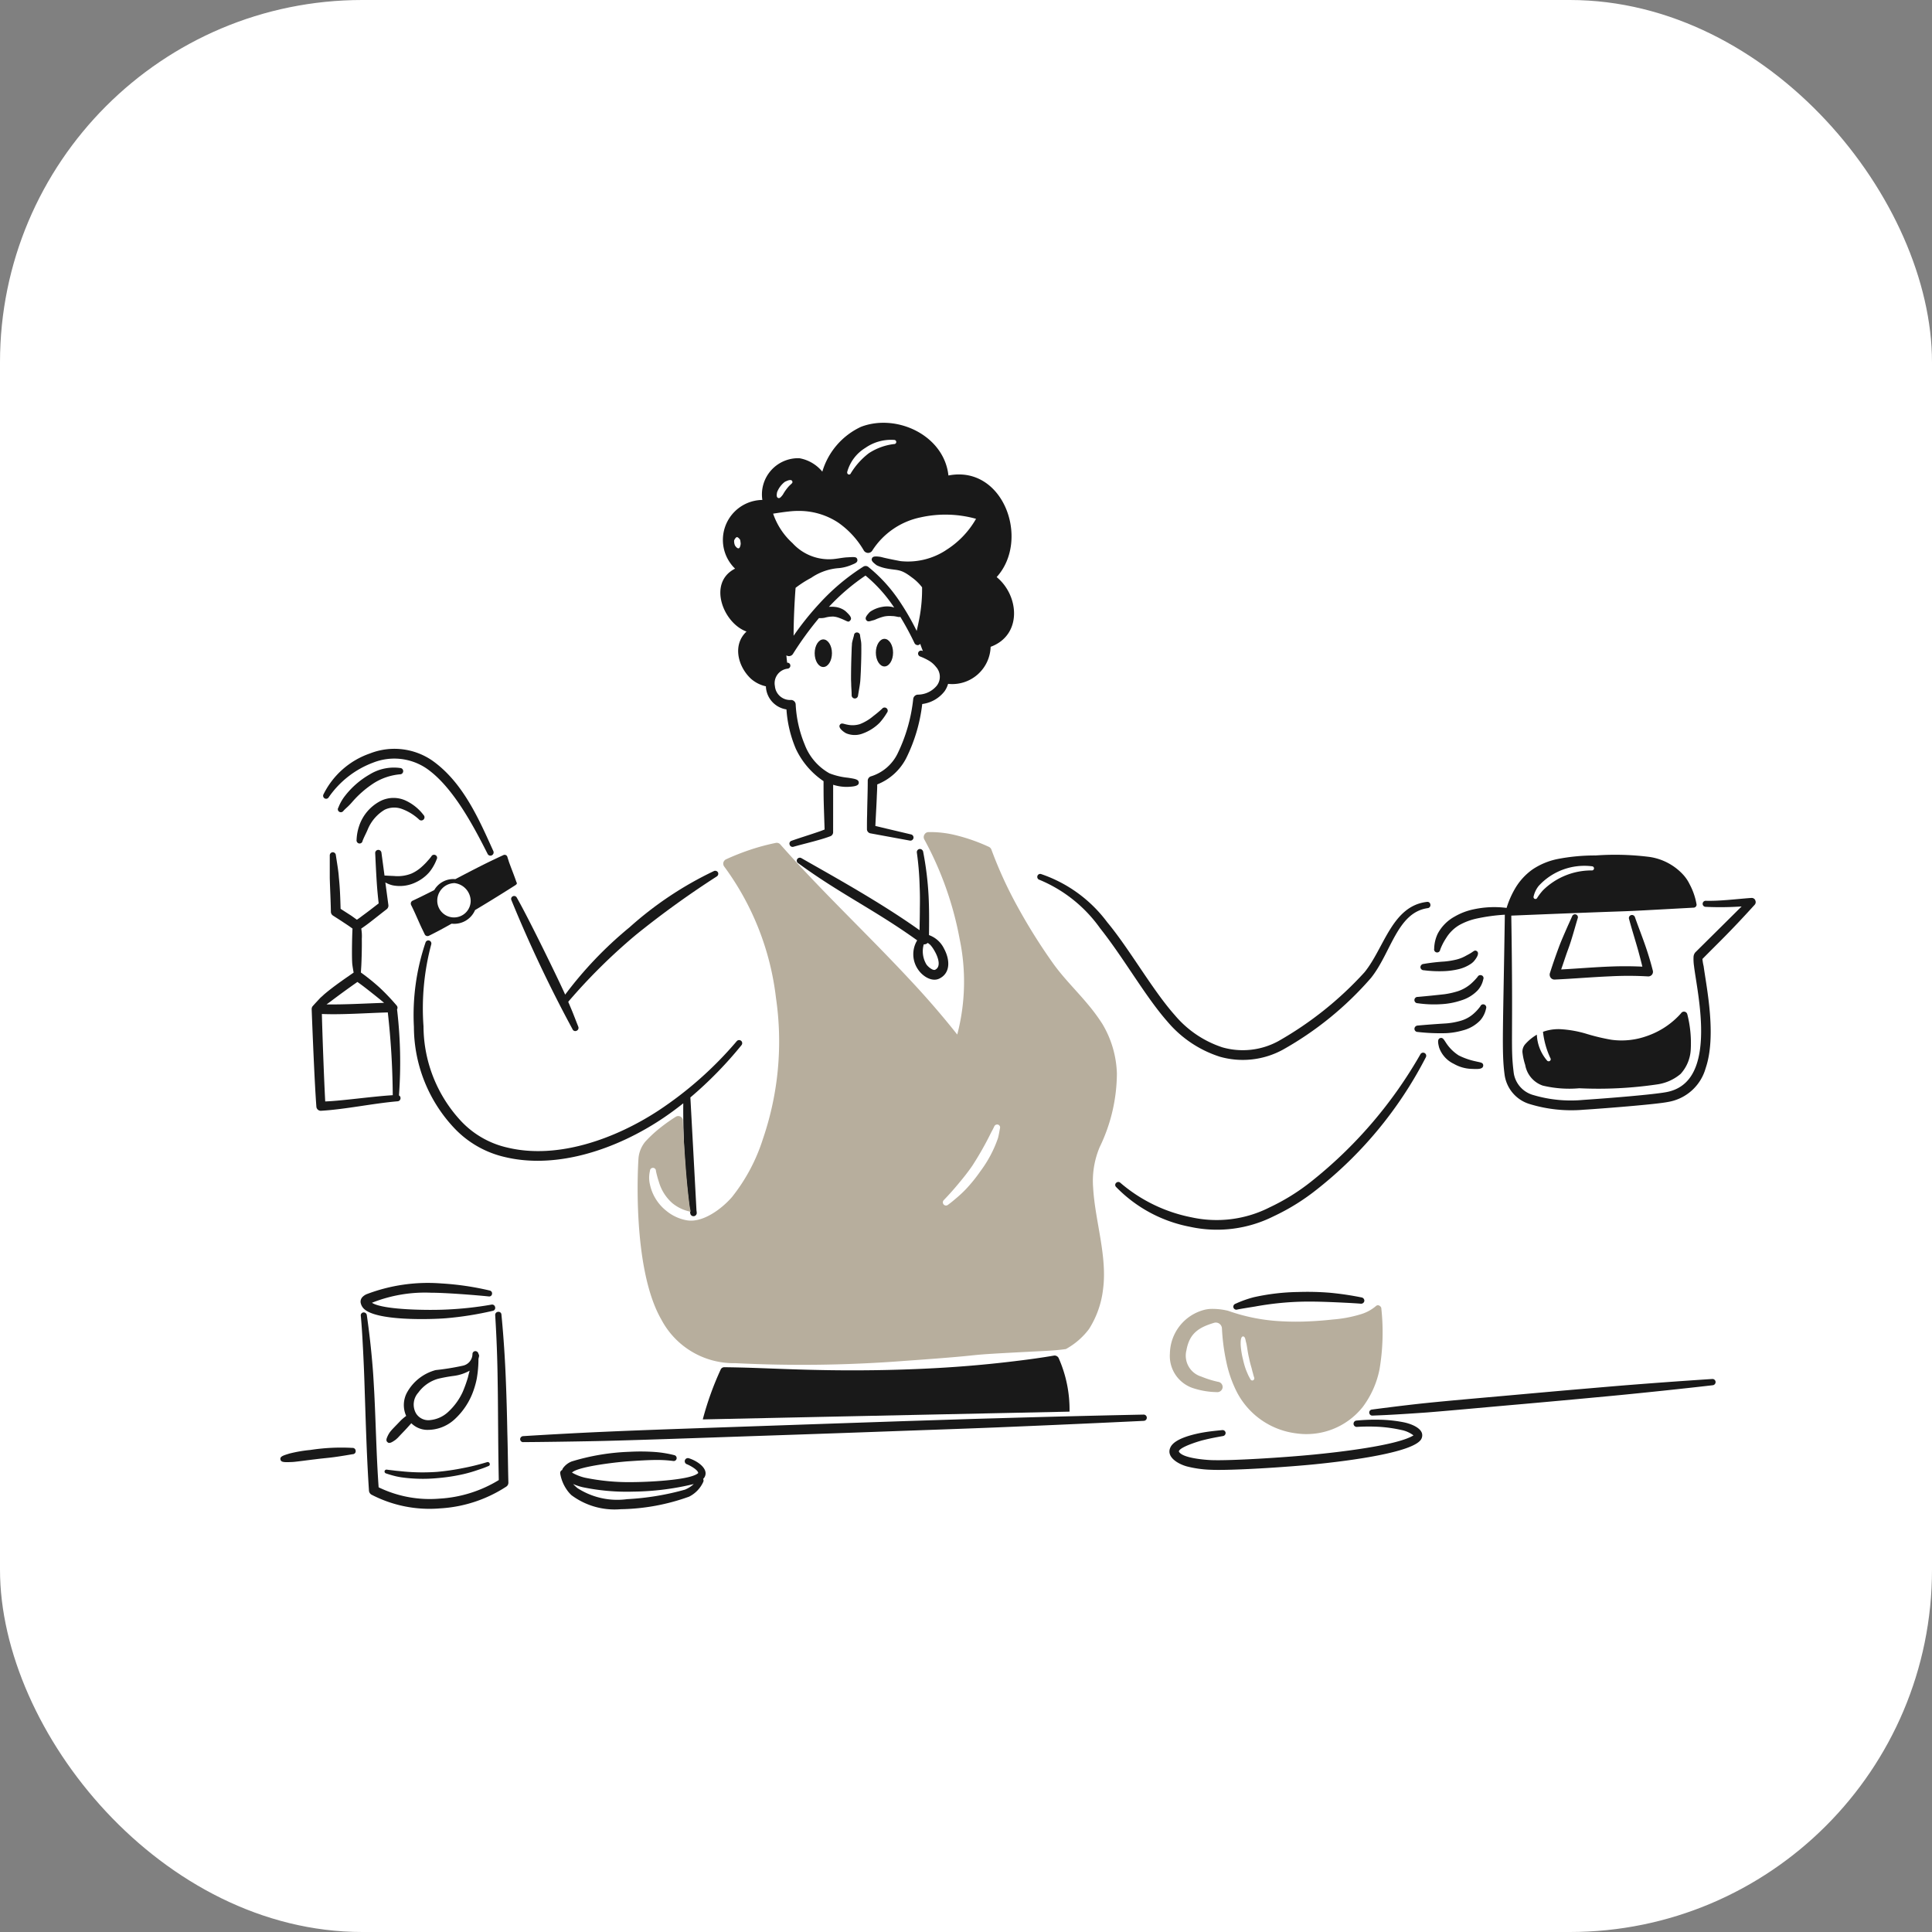
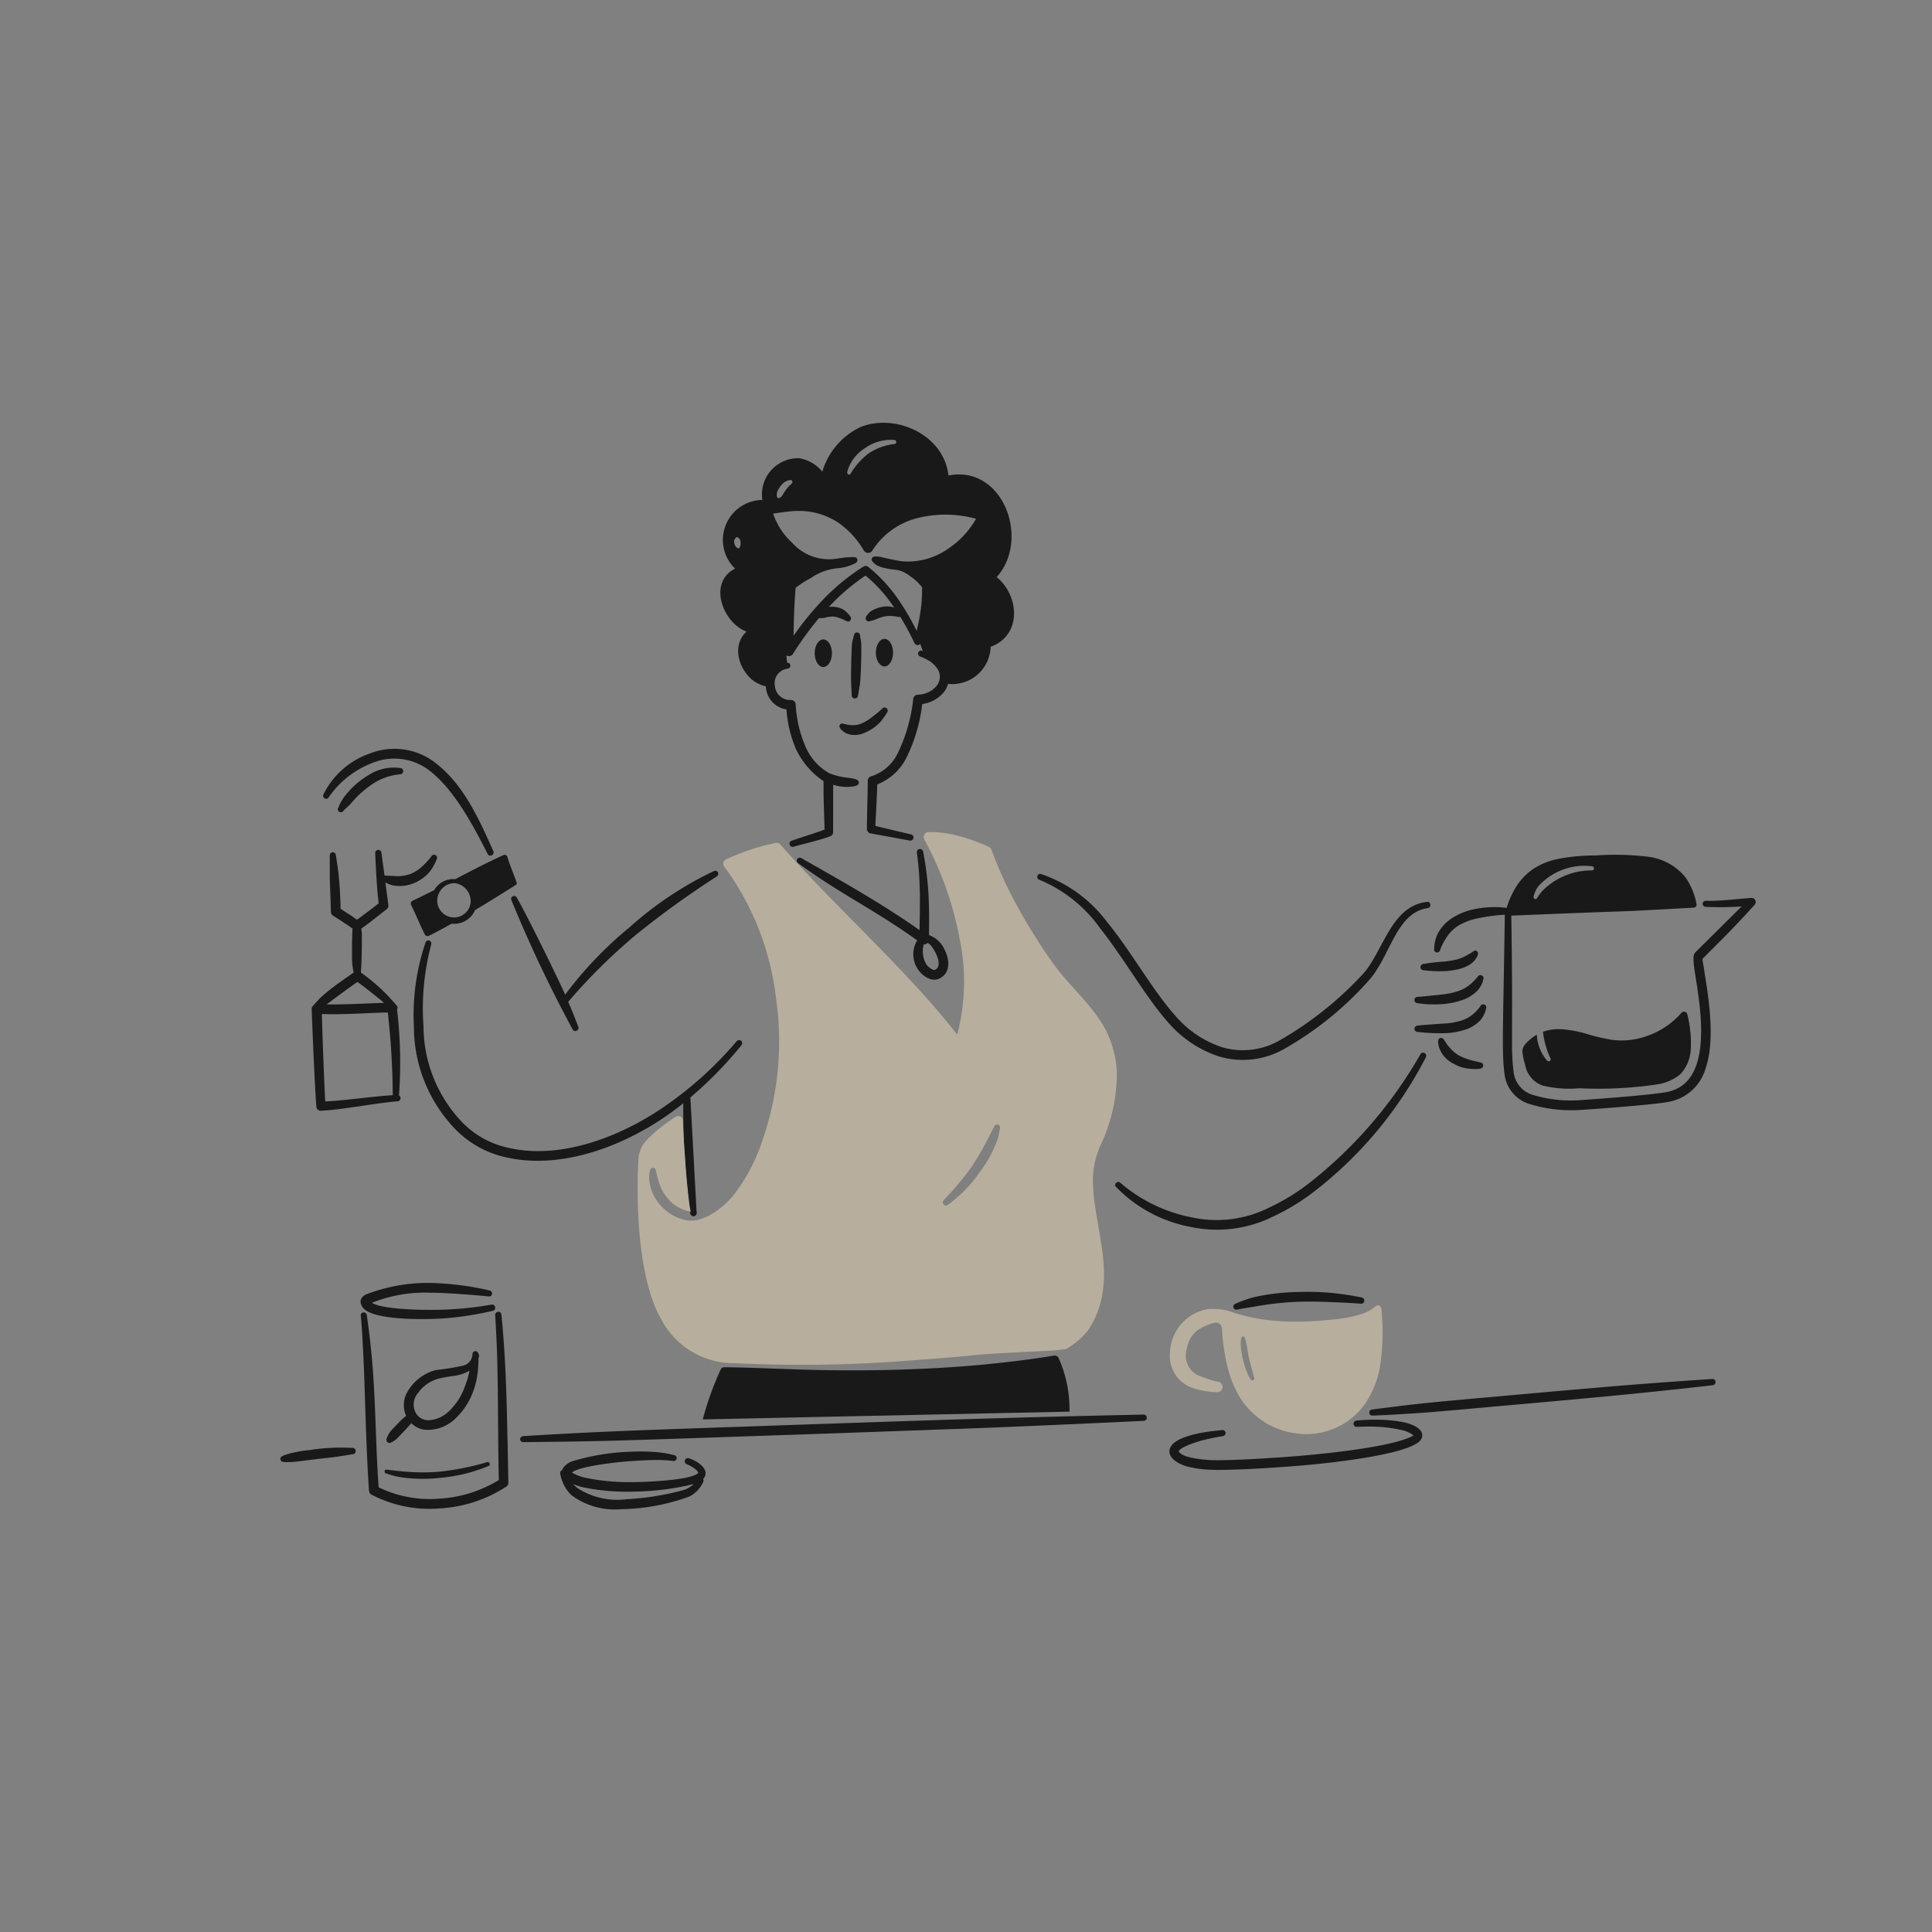
<svg xmlns="http://www.w3.org/2000/svg" width="160" height="160">
  <rect width="100%" height="100%" fill="#808080" stroke="none" />
  <g data-name="グループ 11" transform="translate(-656 -3160)">
-     <rect data-name="長方形 15" width="160" height="160" rx="30" transform="translate(656 3160)" fill="#fff" />
    <path data-name="パス 348" d="M729.422 3218.652a.262.262 0 00-.369.041 9.077 9.077 0 01-.723.605 3.923 3.923 0 01-1.118.671 2.058 2.058 0 01-1.076.036c-.3-.057-.456-.171-.585.026-.151.238.274.557.5.687a1.838 1.838 0 001.415.021 3.781 3.781 0 001.379-.882 5.342 5.342 0 00.615-.841.257.257 0 00-.041-.364z" fill="#191919" />
    <path data-name="パス 349" d="M726.724 3212.613c-.051.205-.113.39-.154.595a.686.686 0 00-.015.179c-.025.236-.025.477-.035.718a55.61 55.61 0 00-.041 2.082c0 .185.015.374.015.554.01.282.036.554.036.836a.265.265 0 00.528.036c.061-.4.143-.794.185-1.194.021-.267.031-.533.046-.8.026-.7.051-1.394.041-2.087a2.794 2.794 0 00-.015-.359c-.026-.185-.064-.349-.087-.538a.257.257 0 00-.246-.257.237.237 0 00-.257.235" fill="#191919" />
    <path data-name="パス 350" d="M724.181 3212.953c.395 0 .718.514.718 1.143s-.322 1.143-.718 1.143-.713-.514-.713-1.143.322-1.143.713-1.143" fill="#191919" />
    <path data-name="パス 351" d="M729.247 3212.907c.394 0 .713.514.713 1.143s-.322 1.143-.713 1.143-.713-.514-.713-1.143.322-1.143.713-1.143" fill="#191919" />
    <path data-name="パス 352" d="M683.228 3226.02a7.769 7.769 0 013.681-2.865 4.769 4.769 0 014.393.471c2.174 1.489 3.889 4.734 5.08 7.09a.257.257 0 00.349.118.269.269 0 00.129-.343c-1.173-2.587-2.5-5.712-5.09-7.524a5.537 5.537 0 00-5.132-.569 6.752 6.752 0 00-3.846 3.381.251.251 0 00.1.343.246.246 0 00.333-.1" fill="#191919" />
-     <path data-name="パス 353" d="M686.021 3229.653c.129-.341.276-.595.421-.933a3.422 3.422 0 011.415-1.661 1.831 1.831 0 011.431-.064 4.255 4.255 0 011.4.856.264.264 0 10.386-.359 3.957 3.957 0 00-1.518-1.21 2.414 2.414 0 00-2.04.051 3.615 3.615 0 00-1.78 2.089 4.051 4.051 0 00-.205 1.128.263.263 0 00.193.3.253.253 0 00.3-.193" fill="#191919" />
    <path data-name="パス 354" d="M684.439 3227.154c.241-.268.362-.308.749-.759a8.428 8.428 0 011.82-1.569 4.881 4.881 0 012.112-.7.262.262 0 00.271-.251.257.257 0 00-.246-.271 3.831 3.831 0 00-2.533.533 7 7 0 00-2.025 1.754 3.717 3.717 0 00-.564.989.242.242 0 00.064.343.257.257 0 00.349-.064" fill="#191919" />
    <path data-name="パス 355" d="M715.458 3232.245a.264.264 0 00-.349-.1 29.239 29.239 0 00-6.967 4.644 32.113 32.113 0 00-5.337 5.581c-.52-1.177-3.061-6.39-4-8.02a.246.246 0 00-.322-.129.239.239 0 00-.129.328 109.7 109.7 0 005.059 10.683.244.244 0 00.333.133.257.257 0 00.143-.343c-.611-1.557-.372-.965-.831-2.058a47.651 47.651 0 015.611-5.55 76.579 76.579 0 016.688-4.829.264.264 0 00.101-.34z" fill="#191919" />
    <path data-name="パス 356" d="M742.079 3232.859a11.626 11.626 0 015.016 4c2.015 2.541 3.749 5.659 5.588 7.746a9.436 9.436 0 004.337 2.907 6.934 6.934 0 005.2-.569 27.438 27.438 0 007.326-5.962c1.663-2.083 2.161-5.414 4.691-5.773a.25.25 0 00.221-.293.243.243 0 00-.277-.225c-2.912.332-3.541 3.831-5.188 5.839a28.993 28.993 0 01-7.138 5.7 6.152 6.152 0 01-4.619.508 8.692 8.692 0 01-3.943-2.666c-1.855-2.085-3.748-5.474-5.6-7.7a11.376 11.376 0 00-5.48-3.987.241.241 0 00-.3.164.252.252 0 00.164.313" fill="#191919" />
    <path data-name="パス 357" d="M778.315 3238.776c-.193-.14-.273.023-.579.193-.174.1-.252.138-.318.174a3.07 3.07 0 01-.887.343 6.673 6.673 0 01-.918.144 15.956 15.956 0 00-1.722.2.274.274 0 00-.257.271.269.269 0 00.282.251 10.109 10.109 0 001.764.071 6.256 6.256 0 001.04-.143 3.156 3.156 0 001.133-.487 1.832 1.832 0 00.193-.169c.199-.232.509-.663.269-.848z" fill="#191919" />
    <path data-name="パス 358" d="M778.702 3240.775a.257.257 0 00-.333.123 4.95 4.95 0 01-.564.585 3.2 3.2 0 01-1.056.6 6.632 6.632 0 01-1.143.257 96.78 96.78 0 01-2.186.22.262.262 0 10-.015.523 9.46 9.46 0 002.3.051 6.078 6.078 0 001.308-.287 3.169 3.169 0 001.338-.805 1.946 1.946 0 00.487-.938.244.244 0 00-.131-.329z" fill="#191919" />
    <path data-name="パス 359" d="M778.92 3243.191a.244.244 0 00-.318.138 3.666 3.666 0 01-.574.63 2.741 2.741 0 01-1.107.59 5.942 5.942 0 01-1.21.21c-.033 0-1.3.078-2.315.174a.275.275 0 00-.257.272.262.262 0 00.267.257 16.451 16.451 0 002.368.1 6.076 6.076 0 001.379-.231 3.035 3.035 0 001.425-.82 2.122 2.122 0 00.492-.99.253.253 0 00-.15-.329z" fill="#191919" />
    <path data-name="パス 360" d="M748.433 3258.304a11.548 11.548 0 006.105 3.291 10.454 10.454 0 006.945-.871 17.918 17.918 0 003.548-2.2 33.306 33.306 0 009.059-10.982.257.257 0 00-.45-.246 36.639 36.639 0 01-9.1 10.592 17.411 17.411 0 01-3.394 2.1 9.692 9.692 0 01-6.444.831 12.827 12.827 0 01-5.921-2.866.244.244 0 00-.343.005.228.228 0 000 .349" fill="#191919" />
    <path data-name="パス 361" d="M734.183 3238.565a2.22 2.22 0 00-1.248-1.125c.013-1.119.02-2.2-.035-3.272a26.635 26.635 0 00-.45-3.64.28.28 0 00-.313-.215.264.264 0 00-.205.308 24.855 24.855 0 01.231 2.85c.026.574.026 1.149.015 1.728 0 .605-.015 1.215-.026 1.835-3.3-2.353-7.4-4.6-9.775-5.962a.257.257 0 00-.354.077.244.244 0 00.082.338c3.438 2.524 6.287 3.833 9.852 6.389a2.217 2.217 0 00.085 2.431c.381.559 1.149 1.041 1.764.728.933-.468.862-1.573.377-2.47zm-.733 1.743c-.193.1-.6-.251-.723-.43a2.1 2.1 0 01-.224-1.672.4.4 0 00.213-.04.386.386 0 00.109-.08 1.256 1.256 0 01.231.18 2.5 2.5 0 01.3.421c.313.513.627 1.358.094 1.621z" fill="#191919" />
    <path data-name="パス 362" d="M778.194 3247.892a5.769 5.769 0 01-1.39-.487 3.5 3.5 0 01-1.082-1.093c-.156-.233-.246-.407-.45-.344-.24.077-.193.389-.087.795a2.361 2.361 0 001.222 1.343 3.131 3.131 0 001.5.415c.494.023.907.035.928-.277 0-.261-.232-.252-.641-.352z" fill="#191919" />
-     <path data-name="パス 363" d="M792.014 3240.057c-.1-.426-.215-.851-.328-1.271-.246-.887-.533-1.774-.772-2.671a.25.25 0 01.164-.328.257.257 0 01.322.174c.308.876.657 1.743.949 2.62.2.6.379 1.2.533 1.81a.386.386 0 01-.082.338.394.394 0 01-.318.133 28.066 28.066 0 00-3.076-.01c-1.543.064-3.087.2-4.655.271a.391.391 0 01-.333-.159.423.423 0 01-.064-.364 46.04 46.04 0 01.836-2.4c.154-.39.322-.772.492-1.164s.343-.764.514-1.149a.249.249 0 01.322-.154.242.242 0 01.138.322c-.193.643-.369 1.292-.574 1.933-.092.287-.193.569-.3.856-.169.477-.322.959-.493 1.441 1.379-.072 2.733-.19 4.091-.241a30.135 30.135 0 012.637.01" fill="#191919" />
    <path data-name="パス 364" d="M692.064 3230.818a.247.247 0 00-.343.108 4.122 4.122 0 01-.3.359 5.005 5.005 0 01-.462.471 3.215 3.215 0 01-.887.59 3.1 3.1 0 01-1.44.2c-.756-.03-.689-.042-.788-.033l-.253-1.887a.264.264 0 00-.287-.241.257.257 0 00-.231.282c.041.876.082 1.753.143 2.629.036.508.087 1.015.144 1.518-.45.349-.9.7-1.369 1.04-.138.108-.277.21-.436.313-.154-.113-.307-.221-.456-.328l-.892-.574c-.026-.867-.051-1.733-.144-2.594-.033-.5-.1-.872-.251-1.861a.257.257 0 00-.272-.231.262.262 0 00-.23.267v1.871c.025.928.077 1.857.092 2.784a.386.386 0 00.19.334c.292.189.59.374.876.569.25.162.493.322.727.5-.03.327-.075 2.352-.021 2.929.025.217.064.45.113.713-.836.579-1.672 1.15-2.444 1.805-.092.087-.19.179-.3.272-.046.048-.649.689-.681.748a.407.407 0 00-.051.2c.074 1.948.241 6.122.389 8.065a.368.368 0 00.386.354c2.03-.119 4.291-.611 6.337-.785a.257.257 0 00.246-.277.242.242 0 00-.129-.21 37.211 37.211 0 00-.158-7.125.273.273 0 00-.035-.322 17.728 17.728 0 00-1.42-1.492 17.305 17.305 0 00-1.539-1.239c.008-.146.015-.282.024-.413.023-.27.068-1.632.051-2.368a3.588 3.588 0 00-.046-.858c.269-.183.529-.371.78-.567.436-.338.871-.687 1.312-1.026a.376.376 0 00.154-.364l-.25-1.865a2.237 2.237 0 00.6.238 3.022 3.022 0 001.876-.226 3.394 3.394 0 001.111-.8 2.966 2.966 0 00.241-.313 3.81 3.81 0 00.421-.81.249.249 0 00-.1-.354zm-9.131 20.4c-.1-1.884-.229-5.373-.277-7.244 1.653.072 3.676-.08 5.46-.129a64.919 64.919 0 01.41 6.854c-1.812.113-4.181.468-5.594.518zm4.018-8.867c.287.232.579.463.858.7-1.539.049-3.246.153-4.77.129.107-.071.2-.142.3-.213a73.419 73.419 0 012.261-1.646c.45.316.9.673 1.352 1.033z" fill="#191919" />
    <path data-name="パス 365" d="M686.802 3267.89c.947.612 4.789.626 6.085.564a28.874 28.874 0 003.815-.41.25.25 0 01.3.205.243.243 0 01-.193.308 27.064 27.064 0 01-3.886.615c-1.227.1-5.7.239-6.772-.772a.959.959 0 01-.287-.538.563.563 0 01.17-.466 1.063 1.063 0 01.338-.221 14.262 14.262 0 016.162-.887 23.33 23.33 0 014.009.585.245.245 0 01.205.287.235.235 0 01-.272.205c-1.17-.12-3.595-.307-4.768-.307a11.879 11.879 0 00-4.906.832z" fill="#191919" />
    <path data-name="パス 366" d="M695.625 3272.125a.268.268 0 00-.246-.231.241.241 0 00-.251.241 1 1 0 01-.794.965 20.218 20.218 0 01-2.251.364 3.848 3.848 0 00-2.369 1.846 2.182 2.182 0 00-.076 1.949 4.633 4.633 0 00-.455.386c-.415.445-.733.735-.918.995-.031.051-.064.1-.1.164-.143.286-.243.5-.071.631.136.144.363.016.666-.2.064-.046.107-.1.174-.154.61-.651.574-.587 1.129-1.215a1.929 1.929 0 001.208.547 3.294 3.294 0 002.343-.84 5.834 5.834 0 001.636-2.523 7 7 0 00.23-.856 9.518 9.518 0 00.144-1.656 23.6 23.6 0 00.046-.2.253.253 0 00-.045-.213zm-.872 1.943a11.261 11.261 0 01-.435 1.21 5.194 5.194 0 01-1.236 1.682 2.532 2.532 0 01-1.435.643 1.2 1.2 0 01-1.2-.563 1.479 1.479 0 01.193-1.707 3.063 3.063 0 011.635-1.148 12.822 12.822 0 011.276-.236 3.6 3.6 0 001.343-.436c-.05.186-.099.373-.141.555z" fill="#191919" />
    <path data-name="パス 367" d="M697.307 3282.574q-.039-1.977-.051-3.952c-.015-1.385-.015-2.774-.041-4.163q-.031-2.768-.205-5.542a.257.257 0 01.246-.277.242.242 0 01.272.241c.179 1.851.3 3.707.369 5.563.056 1.39.092 2.779.118 4.173.041 1.384.051 2.774.087 4.163a.386.386 0 01-.179.338 11.179 11.179 0 01-5.486 1.8 10.412 10.412 0 01-5.675-1.138.422.422 0 01-.205-.328c-.179-2.656-.257-5.4-.349-8.131a157.699 157.699 0 00-.138-3.473c-.051-.968-.1-1.929-.19-2.881a.242.242 0 01.21-.277.262.262 0 01.287.215c.205 1.421.369 2.876.487 4.348.057.671.087 1.35.129 2.035.133 2.637.179 5.306.364 7.885a9.691 9.691 0 005.024.938 10.571 10.571 0 004.927-1.538" fill="#191919" />
    <path data-name="パス 368" d="M699.344 3279.43s1.887-.01 4.937-.064a231.16 231.16 0 003.292-.077c3.486-.1 7.8-.257 12.335-.41 3.655-.123 7.46-.257 11.089-.39 2.594-.092 5.091-.179 7.4-.271 7.116-.293 12.32-.549 12.32-.549a.259.259 0 10-.005-.518s-5.224.1-12.34.308c-2.312.061-4.809.149-7.408.23-3.624.123-7.429.251-11.094.379-4.532.159-8.838.3-12.319.441-1.215.051-2.323.1-3.3.149-3.05.154-4.927.277-4.927.277a.257.257 0 00-.246.257.249.249 0 00.262.241" fill="#191919" />
    <path data-name="パス 369" d="M769.67 3277.234c.5-.028 1.025-.016 4.516-.261 1.912-.154 4.281-.374 6.762-.595 2-.174 4.091-.364 6.085-.549 1.41-.133 2.789-.257 4.051-.386 3.9-.39 6.752-.723 6.752-.723a.263.263 0 00.241-.282.257.257 0 00-.282-.235s-2.866.179-6.778.487c-1.261.1-2.637.221-4.065.343-1.993.169-4.076.359-6.08.538-2.481.221-4.85.426-6.752.621s-4.566.548-4.5.543a.238.238 0 00-.221.271.246.246 0 00.272.226" fill="#191919" />
    <path data-name="パス 370" d="M713.053 3280.768a.26.26 0 10-.169.493c.257.1.938.476.938.732-.654.619-4.485.745-5.388.749a18.137 18.137 0 01-3.983-.364 3.939 3.939 0 01-1.082-.426c.532-.531 4-.9 4.819-.943.588-.042 1.55-.1 2.138-.1a10.039 10.039 0 011.415.082.245.245 0 00.293-.193.252.252 0 00-.205-.292 9.483 9.483 0 00-1.467-.249 16.891 16.891 0 00-2.215-.026 18.5 18.5 0 00-4.8.8 1.617 1.617 0 00-.738.579.774.774 0 00-.052.129.268.268 0 00-.161.3 3.283 3.283 0 00.528 1.312 2.727 2.727 0 00.4.472 5.977 5.977 0 004.086 1.163 17.416 17.416 0 005.659-1.04 2.535 2.535 0 001.169-1.215.271.271 0 00-.008-.251.8.8 0 00.114-.14c.388-.679-.558-1.342-1.291-1.572zm-.285 2.586a21.924 21.924 0 01-4.835.8 6.08 6.08 0 01-4.107-.913 3.776 3.776 0 01-.365-.342 4.688 4.688 0 00.783.262 17.846 17.846 0 004.2.369 22.314 22.314 0 005.011-.628 2.379 2.379 0 01-.693.448z" fill="#191919" />
    <path data-name="パス 371" d="M685.454 3280.155a.249.249 0 00-.271-.246 16.72 16.72 0 00-3.473.17 11.331 11.331 0 00-1.748.3c-.5.156-.785.237-.738.482s.294.244.995.215c.221-.007 1.341-.162 1.81-.215 1.405-.176 1.176-.089 3.179-.431a.246.246 0 00.248-.272z" fill="#191919" />
    <path data-name="パス 372" d="M773.059 3278.872a2.431 2.431 0 00-1-.446 11.7 11.7 0 00-1.83-.262 16.157 16.157 0 00-1.851.005.262.262 0 11-.041-.523 15.975 15.975 0 011.917-.071 11.4 11.4 0 011.929.2c.54.1 1.4.392 1.574.908a.643.643 0 01-.154.63c-1.051 1.143-7.122 1.791-8.669 1.948-2.279.231-6.974.541-8.721.456a9.063 9.063 0 01-1.929-.277c-.81-.227-1.719-.823-1.354-1.574.317-.7 1.736-1.042 2.487-1.194.64-.12 1.066-.163 1.794-.236a.25.25 0 01.287.21.257.257 0 01-.22.282c-1.093.193-1.42.285-1.723.359-.35.095-1.865.556-1.929.913.239.537 2.037.688 2.625.718 1.646.073 6.263-.228 8.6-.461 1.626-.159 6.82-.716 8.208-1.585z" fill="#191919" />
    <path data-name="パス 373" d="M758.466 3268.45c.341-.073 1.262-.211 1.518-.257a25.131 25.131 0 013.548-.386c.861-.031 1.723-.01 2.568.021.62.024 1.993.086 2.589.138a.27.27 0 00.3-.226.275.275 0 00-.23-.292 25.129 25.129 0 00-2.6-.386 22.813 22.813 0 00-2.656-.064 18.055 18.055 0 00-3.686.436 9.348 9.348 0 00-1.5.538.257.257 0 00-.169.313.252.252 0 00.322.164" fill="#191919" />
    <path data-name="パス 374" d="M795.735 3244.003a.282.282 0 00-.518-.087 6.681 6.681 0 01-2.85 1.892 6.2 6.2 0 01-2.922.3 16.788 16.788 0 01-2.046-.487 9.272 9.272 0 00-2.215-.39 3.81 3.81 0 00-1.4.219 6.968 6.968 0 00.609 2.174.167.167 0 01-.041.236.174.174 0 01-.241-.041 3.511 3.511 0 01-.836-2.132 3.953 3.953 0 00-.948.772.938.938 0 00-.246.667 5.29 5.29 0 00.231 1.071 2.206 2.206 0 001.451 1.707 9.422 9.422 0 003.022.221 33.481 33.481 0 006.444-.318 3.842 3.842 0 001.948-.866 3.242 3.242 0 00.84-1.968 9.689 9.689 0 00-.28-2.972z" fill="#191919" />
    <path data-name="パス 375" d="M801.368 3234.556a.331.331 0 00-.322-.193c-1.187.082-2.572.269-3.794.236a.251.251 0 00-.026.5 25.82 25.82 0 003.01-.031c-.579.568.307-.3-3.835 3.8a.629.629 0 00-.149.39 3.912 3.912 0 00.036.723c.169 1.42.851 4.491.487 7-.246 1.687-.965 3.127-2.779 3.465-1.1.2-4.478.482-6.87.643a10.96 10.96 0 01-4.189-.415 2.24 2.24 0 01-1.574-1.8c-.284-2.273-.034-2.411-.205-13.046 13.362-.549 6.515-.193 15.1-.66a.252.252 0 00.246-.257 5.524 5.524 0 00-.579-1.687 3.308 3.308 0 00-.568-.824 4.718 4.718 0 00-2.738-1.431 22.541 22.541 0 00-4.481-.123 16.109 16.109 0 00-3.174.3 5.8 5.8 0 00-2.046.856 5.112 5.112 0 00-1.389 1.487 7.55 7.55 0 00-.759 1.7 8.078 8.078 0 00-2.7.111 5.265 5.265 0 00-1.608.61 3.473 3.473 0 00-1.389 1.4 3.013 3.013 0 00-.3 1.261.251.251 0 10.493.092 4.679 4.679 0 01.492-.968 3.157 3.157 0 011.1-1.087 5.226 5.226 0 011.39-.528 15.41 15.41 0 012.376-.328c-.142 9.553-.269 11.376-.023 13.225a2.952 2.952 0 002.04 2.444 11.8 11.8 0 004.516.482c1.608-.1 6.031-.45 6.973-.643a3.9 3.9 0 003.122-2.789c.918-2.671.082-6.644-.164-8.454a4.1 4.1 0 01-.1-.6c1.376-1.4 2.181-2.127 4.321-4.482a.325.325 0 00.051-.378zm-18.357-.331a2.175 2.175 0 01.415-.856 5.128 5.128 0 014.424-1.626.172.172 0 010 .343 5.707 5.707 0 00-4.065 1.641 4.647 4.647 0 00-.477.625.167.167 0 01-.215.087.17.17 0 01-.082-.213z" fill="#191919" />
    <path data-name="パス 376" d="M738.539 3207.791c2.8-3.087.559-9.305-3.994-8.413-.359-3.332-4.3-5.163-7.244-4.029a5.969 5.969 0 00-3.2 3.711 3.175 3.175 0 00-1.9-1.112 3 3 0 00-3.066 3.455 3.311 3.311 0 00-2.26 5.69c-2.292 1.154-.995 4.512.949 5.209-1.179 1.1-.718 2.894.364 3.907a2.8 2.8 0 001.243.63v.071a2.005 2.005 0 001.7 1.841 10.07 10.07 0 00.772 3.25 6.611 6.611 0 002.3 2.691c0 .523 0 1.046.01 1.569.021.815.051 1.625.077 2.435-.2.082-.41.159-.63.231-.7.241-1.415.456-2.1.7a.246.246 0 00-.164.328.251.251 0 00.318.169c.707-.2 1.431-.369 2.133-.574.313-.087.62-.185.928-.3a.355.355 0 00.221-.329l.002-3.931a3.676 3.676 0 001.2.176c.478-.023.923-.064.923-.343s-.3-.322-.9-.415a5.714 5.714 0 01-1.529-.365 4.583 4.583 0 01-2.048-2.377 9.967 9.967 0 01-.749-3.327.386.386 0 00-.42-.369 1.259 1.259 0 01-1.3-1.149 1.212 1.212 0 011.062-1.446.248.248 0 00.215-.272.237.237 0 00-.263-.22c-.024-.2-.05-.406-.064-.61a.4.4 0 00.109.05.39.39 0 00.435-.169 26.89 26.89 0 012.154-2.965 1.949 1.949 0 00.468-.028 2.465 2.465 0 01.723-.1 1.786 1.786 0 01.5.118c.651.236.722.409.887.215.212-.212-.054-.471-.359-.763a1.521 1.521 0 00-.193-.139 1.767 1.767 0 00-.754-.235 2.406 2.406 0 00-.446 0 17.363 17.363 0 013.029-2.591 11.945 11.945 0 012.235 2.444c.05.069.094.141.143.211a1.615 1.615 0 00-.179-.059 2.094 2.094 0 00-.8-.005 2.552 2.552 0 00-1 .395.713.713 0 00-.1.092c-.219.248-.372.443-.231.615.106.159.3.089.5.026a1.259 1.259 0 00.221-.064 4.433 4.433 0 01.759-.267 2.412 2.412 0 01.538-.041c.118.011.221.005.338.026.21.03.347.087.459.046a23.71 23.71 0 011.17 2.167.3.3 0 00.3.174.277.277 0 00.18-.108c.061.2.142.4.217.595l-.064-.02a.252.252 0 00-.322.159.257.257 0 00.154.313 4.649 4.649 0 01.759.365 2.058 2.058 0 01.559.5 1.206 1.206 0 01.072 1.548 2.051 2.051 0 01-1.569.749.4.4 0 00-.386.343 13.633 13.633 0 01-1.3 4.543 3.655 3.655 0 01-2.168 1.871.381.381 0 00-.3.374c0 .933-.041 1.865-.051 2.8-.015.405-.015.8-.015 1.21a.354.354 0 00.272.343l3.265.6a.26.26 0 10.118-.507l-2.958-.7c.036-.841.093-1.682.123-2.523.015-.307.031-.615.031-.918a4.593 4.593 0 002.389-2.153 13.52 13.52 0 001.338-4.507 2.783 2.783 0 001.85-1.056 2.024 2.024 0 00.291-.613 3.181 3.181 0 003.524-3.068c2.621-.963 2.38-4.232.499-5.775zm-21.355-2.385c-.129.044-.291-.183-.322-.246a.913.913 0 01-.064-.394c.008-.053.129-.276.231-.282s.262.193.271.241a2.6 2.6 0 01.041.3c-.003.067-.043.348-.157.381zm8.98-6.329a3.382 3.382 0 011.492-1.979 3.719 3.719 0 012.384-.666.172.172 0 110 .343 4.857 4.857 0 00-2.087.759 6.024 6.024 0 00-1.492 1.661.153.153 0 01-.2.093.172.172 0 01-.093-.21zm-5.81 1.689a1.974 1.974 0 01.61-.836.482.482 0 01.129-.071c.181-.086.458-.185.523.005.046.135-.033.152-.282.4a3.913 3.913 0 00-.487.677.578.578 0 01-.064.087c-.165.213-.241.241-.334.215-.161-.061-.133-.265-.095-.477zm13.954 4.82a5.768 5.768 0 01-3.738.883c-1.608-.307-1.443-.317-1.7-.359-.341-.044-.592-.053-.657.129-.089.193.089.34.369.559a1 1 0 00.129.064 3.28 3.28 0 00.656.205c.965.2 1.168 0 2.134.742a4.012 4.012 0 01.862.83v.027a12.932 12.932 0 01-.165 2.2c-.077.467-.179.933-.282 1.385a20.763 20.763 0 00-1.466-2.527 12.65 12.65 0 00-2.548-2.779.355.355 0 00-.4-.021 17.808 17.808 0 00-3.635 3.05 24.006 24.006 0 00-2.144 2.676c0-1.248.075-2.84.164-3.968a8.925 8.925 0 011.286-.825 4.618 4.618 0 012.33-.81 3.571 3.571 0 001.055-.281c.269-.111.494-.193.441-.441-.064-.219-.212-.205-.83-.169-.306.014-.678.086-.934.118a4.076 4.076 0 01-3.6-1.292 5.82 5.82 0 01-1.608-2.444c.426-.064.867-.134 1.3-.179a6.937 6.937 0 011.128-.041 5.894 5.894 0 012.958.959 7.226 7.226 0 012.129 2.32.421.421 0 00.354.193.412.412 0 00.343-.193 6.243 6.243 0 014.009-2.753 9.436 9.436 0 014.584.122 7.368 7.368 0 01-2.523 2.615z" fill="#191919" />
    <path data-name="パス 377" d="M687.973 3282.023a8.532 8.532 0 00.876.251c.123.026.257.051.386.071a12.862 12.862 0 003.022.064 15.247 15.247 0 002.148-.333 11.5 11.5 0 001.236-.364 8.625 8.625 0 00.81-.3.158.158 0 00.1-.215.17.17 0 00-.215-.108 19.292 19.292 0 01-2.05.503 19.954 19.954 0 01-2.066.3 16.771 16.771 0 01-2.917-.041c-.221-.026-.426-.036-.631-.064s-.41-.046-.63-.077a.168.168 0 00-.193.123.171.171 0 00.129.193" fill="#191919" />
    <path data-name="パス 378" d="M698.789 3233.085h-.01c-.193-.574-.425-1.133-.63-1.707-.041-.138-.093-.282-.134-.425a.235.235 0 00-.333-.134c-.5.231-1.01.472-1.518.723-.824.412-1.639.836-2.455 1.266a1.827 1.827 0 00-1.748.905c-.592.3-1.187.6-1.79.879a.257.257 0 00-.138.154.284.284 0 00.015.205c.322.636.59 1.3.893 1.943.082.165.159.329.235.487a.257.257 0 00.349.113c.552-.271 1.2-.617 1.876-1a1.878 1.878 0 001.941-1.125c1.813-1.081 3.372-2.083 3.372-2.083v-.01a.149.149 0 00.077-.195zm-5.188 2.894a1.389 1.389 0 01-1.389-1.372 1.453 1.453 0 011.389-1.471v-.005a1.513 1.513 0 011.379 1.479 1.376 1.376 0 01-1.379 1.368z" fill="#191919" />
    <path data-name="パス 379" d="M770.398 3268.356c-.009-.15-.247-.374-.45-.193a3.469 3.469 0 01-1.3.692 10.77 10.77 0 01-2.276.421c-.595.064-1.169.113-1.764.143a22.507 22.507 0 01-2.637-.005 15.461 15.461 0 01-4.271-.862 5.427 5.427 0 00-1.439-.153 2.513 2.513 0 00-.528.077 3.8 3.8 0 00-2.846 3.614 2.8 2.8 0 001.907 2.866 6.624 6.624 0 001.963.333.444.444 0 00.493-.369.432.432 0 00-.369-.482 8.114 8.114 0 01-1.379-.43 1.812 1.812 0 01-1.246-2.186c.251-1.415 1.038-1.894 2.287-2.271a.508.508 0 01.653.459 16.84 16.84 0 00.365 2.781 9.98 9.98 0 00.862 2.476 6.422 6.422 0 004.9 3.435 5.955 5.955 0 005.542-2.194 7.687 7.687 0 001.385-3.128 18.413 18.413 0 00.145-5.023zm-10.622 5.957a.17.17 0 01-.221-.092c-.061-.1-.113-.205-.169-.308a16.221 16.221 0 01-.205-.482 7.008 7.008 0 01-.241-.846 6.807 6.807 0 01-.193-1.21v-.159c0-.168.015-.528.193-.538.149-.01.2.21.23.4.116.37.129.807.272 1.394a7.791 7.791 0 00.205.81c.041.159.077.322.129.487a2.534 2.534 0 00.093.322.188.188 0 01-.093.22z" fill="#b7ae9d" />
    <path data-name="パス 380" d="M717.374 3246.194a.257.257 0 00-.364.036 30.717 30.717 0 01-6.472 5.737c-3.573 2.339-8.331 4.07-12.494 3.076a7.537 7.537 0 01-3.871-2.21 11.57 11.57 0 01-3.1-7.834 20.556 20.556 0 01.643-6.8.257.257 0 00-.169-.307.244.244 0 00-.307.164 18.688 18.688 0 00-.962 6.982 12.261 12.261 0 003.3 8.341 8.3 8.3 0 004.271 2.451c4.334 1.024 9.3-.689 13.094-3.251.563-.38 1.111-.785 1.643-1.208a62.393 62.393 0 00.582 9.131.269.269 0 00.533-.064c-.078-1.039.193 3.659-.527-9.553a32.432 32.432 0 004.233-4.329.262.262 0 00-.033-.365z" fill="#191919" />
    <path data-name="パス 381" d="M724.588 3277.328l19.986-.422a10.5 10.5 0 00-.9-4.433.374.374 0 00-.41-.205c-.934.159-1.929.3-2.918.42a97.833 97.833 0 01-6.881.615c-3.384.185-6.762.221-9.894.149-1.63-.031-3.507-.113-5.3-.174-.784-.026-1.558-.041-2.276-.051a.328.328 0 00-.3.17 25.108 25.108 0 00-1.494 4.152z" fill="#191919" />
    <path data-name="パス 382" d="M747.071 3254.999a14.094 14.094 0 001.425-6.109 8.5 8.5 0 00-1.195-4.081 15.4 15.4 0 00-1.2-1.626c-.965-1.163-2.071-2.235-2.932-3.46a47.2 47.2 0 01-2.84-4.527 34.508 34.508 0 01-2.228-4.844.412.412 0 00-.221-.226 15.048 15.048 0 00-2.907-1 8.706 8.706 0 00-2.082-.215.391.391 0 00-.333.205.4.4 0 00-.015.395 27.716 27.716 0 012.932 8.26 17.28 17.28 0 01-.2 7.905 71.661 71.661 0 00-3.886-4.5c-3.532-3.8-7.342-7.362-10.761-11.238a.394.394 0 00-.374-.133 17.731 17.731 0 00-2.112.564 20.159 20.159 0 00-2 .789.433.433 0 00-.236.272.413.413 0 00.077.343 22.764 22.764 0 014.281 10.879 24.914 24.914 0 01-1.082 11.668 14.958 14.958 0 01-2.558 4.809c-.87 1.006-2.444 2.163-3.755 1.929a3.675 3.675 0 01-1.7-.794 3.794 3.794 0 01-1.35-2.2 2.417 2.417 0 01.01-1.107.246.246 0 01.492.01 7.563 7.563 0 00.246.913 3.71 3.71 0 001.112 1.759 3.4 3.4 0 001.338.671c.064.015.123.028.186.039a8.573 8.573 0 01-.153-.961q-.193-1.638-.3-3.286a89.695 89.695 0 01-.2-3.3.36.36 0 00-.205-.333.381.381 0 00-.386.021 14.845 14.845 0 00-1.569 1.143 10.785 10.785 0 00-.954.918 2.517 2.517 0 00-.549 1.276c-.033.205-.615 9.108 1.876 13.44a6.776 6.776 0 006.147 3.625 110.626 110.626 0 0014.052-.193c8.617-.61 2.9-.383 11.7-.826.543-.03 1.066-.071 1.608-.149a6.022 6.022 0 001.918-1.661 7.8 7.8 0 001.158-3.26c.374-2.743-.656-5.671-.815-8.418a7.216 7.216 0 01.54-3.386zm-8.26-1.547c-.051.272-.092.539-.164.805a9.98 9.98 0 01-1.446 2.727 12.924 12.924 0 01-1.222 1.512 10.436 10.436 0 01-.861.795 8.938 8.938 0 01-.605.482.257.257 0 01-.369-.031.264.264 0 01.026-.364 23.582 23.582 0 001.237-1.389c.395-.472.779-.954 1.128-1.466a26.638 26.638 0 001.543-2.727c.092-.17.179-.329.257-.5a.265.265 0 01.322-.159.246.246 0 01.154.311z" fill="#b7ae9d" />
  </g>
</svg>